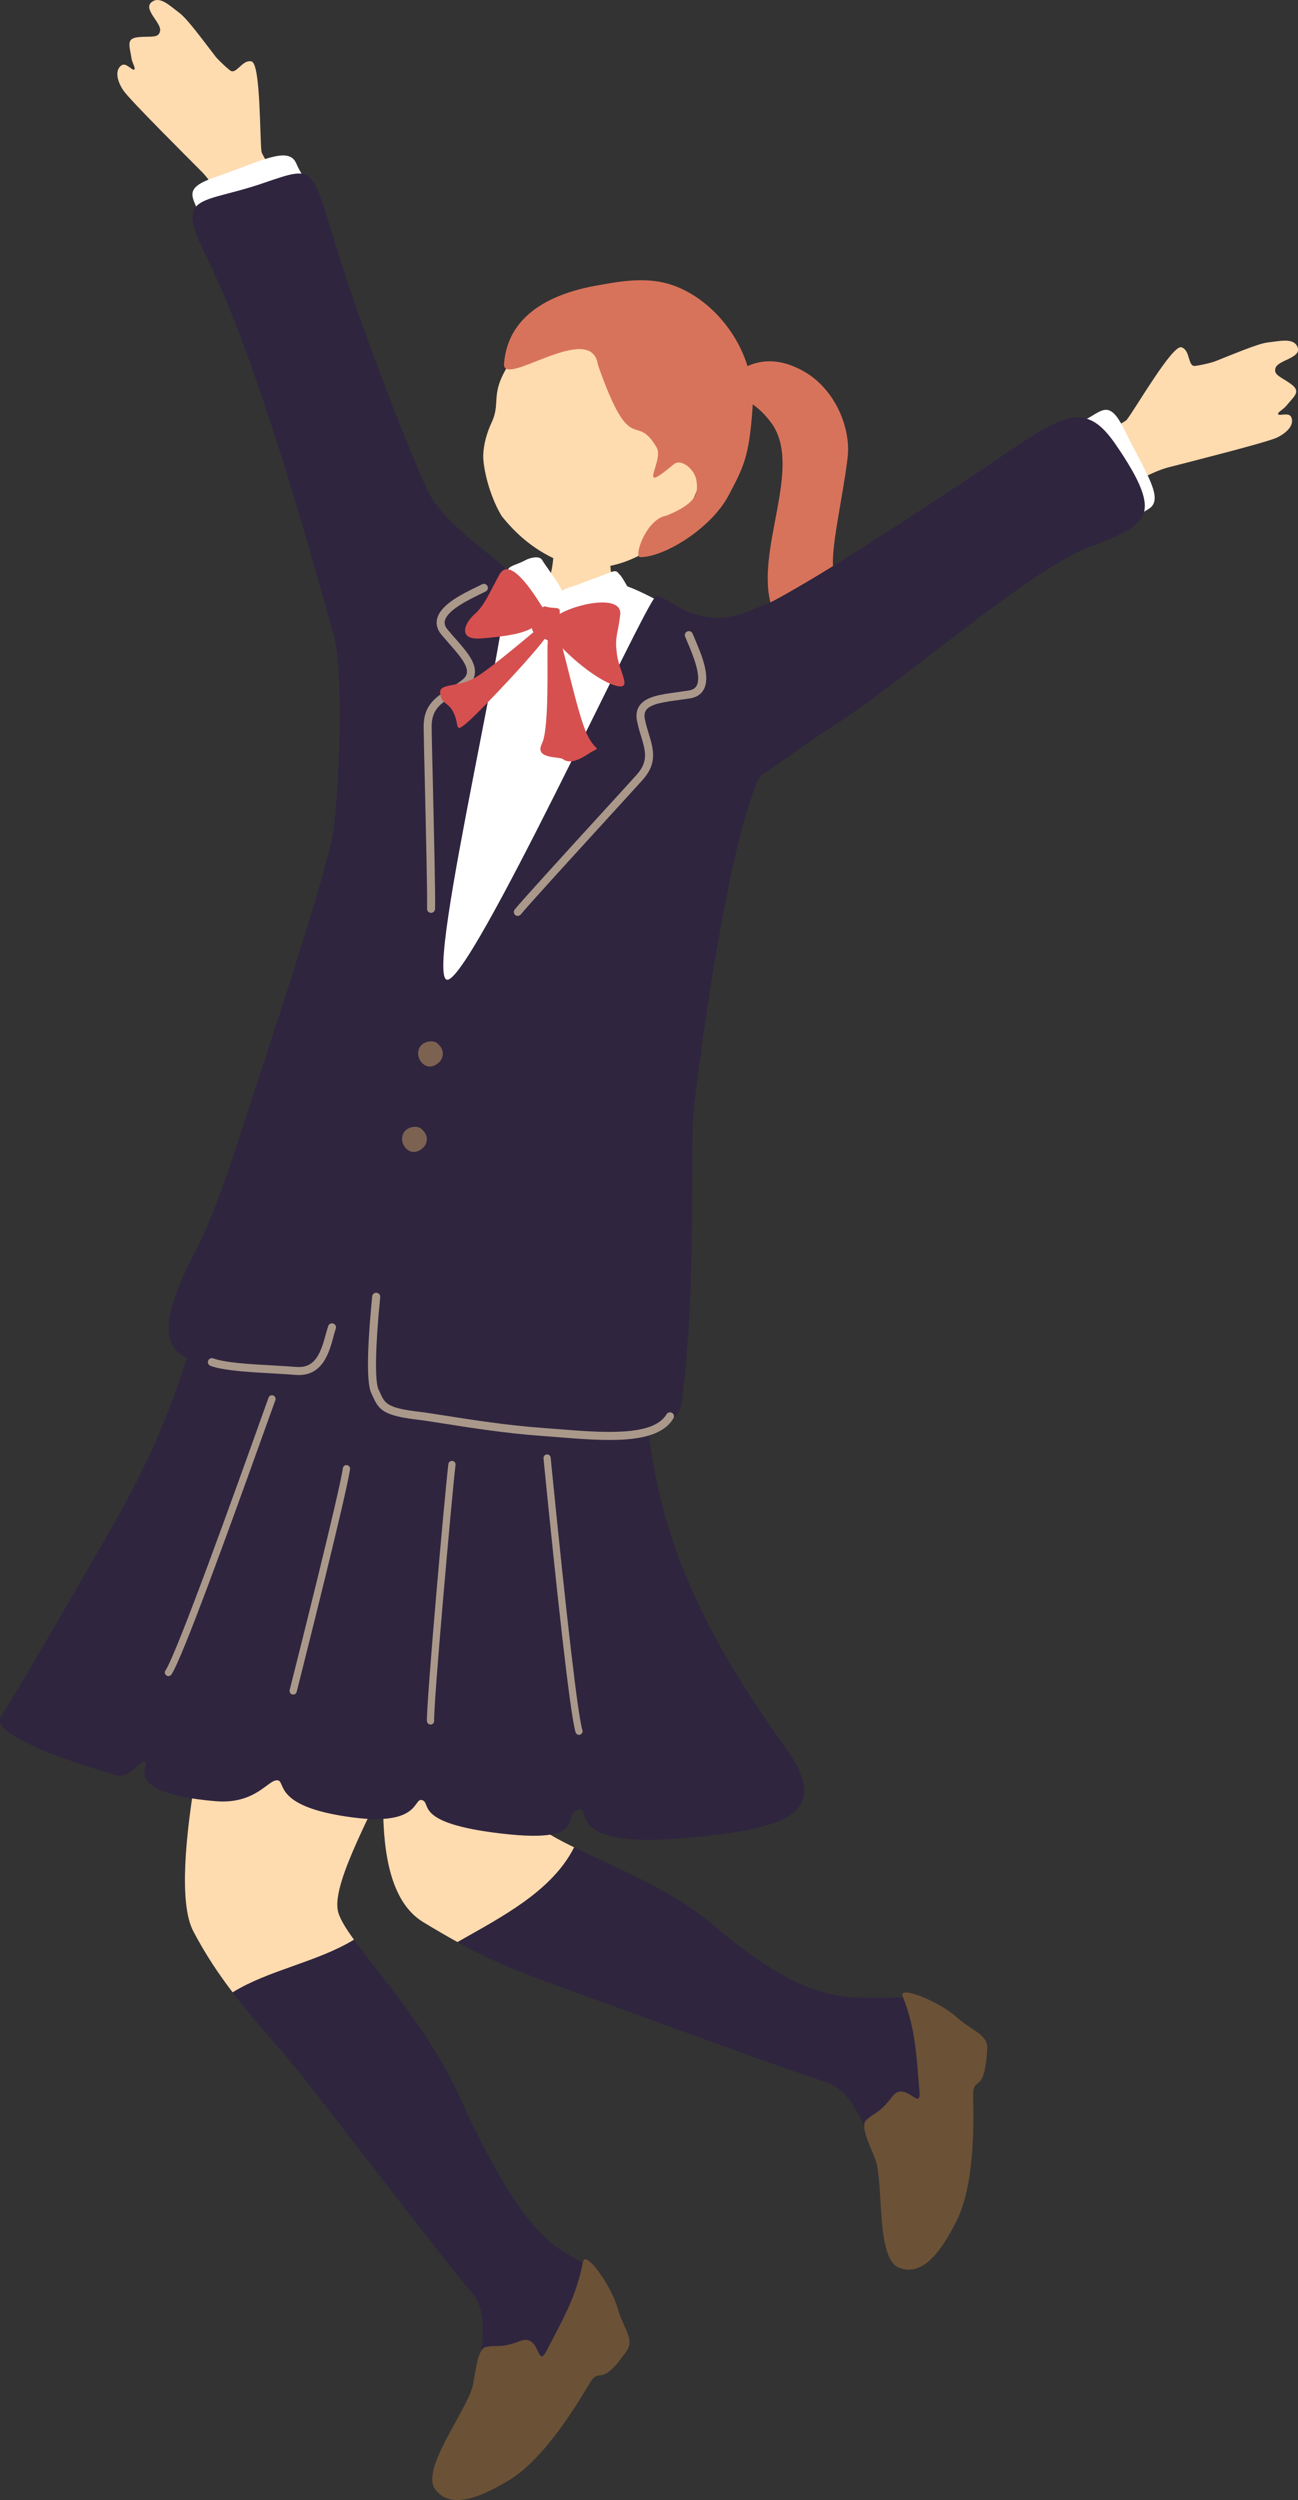
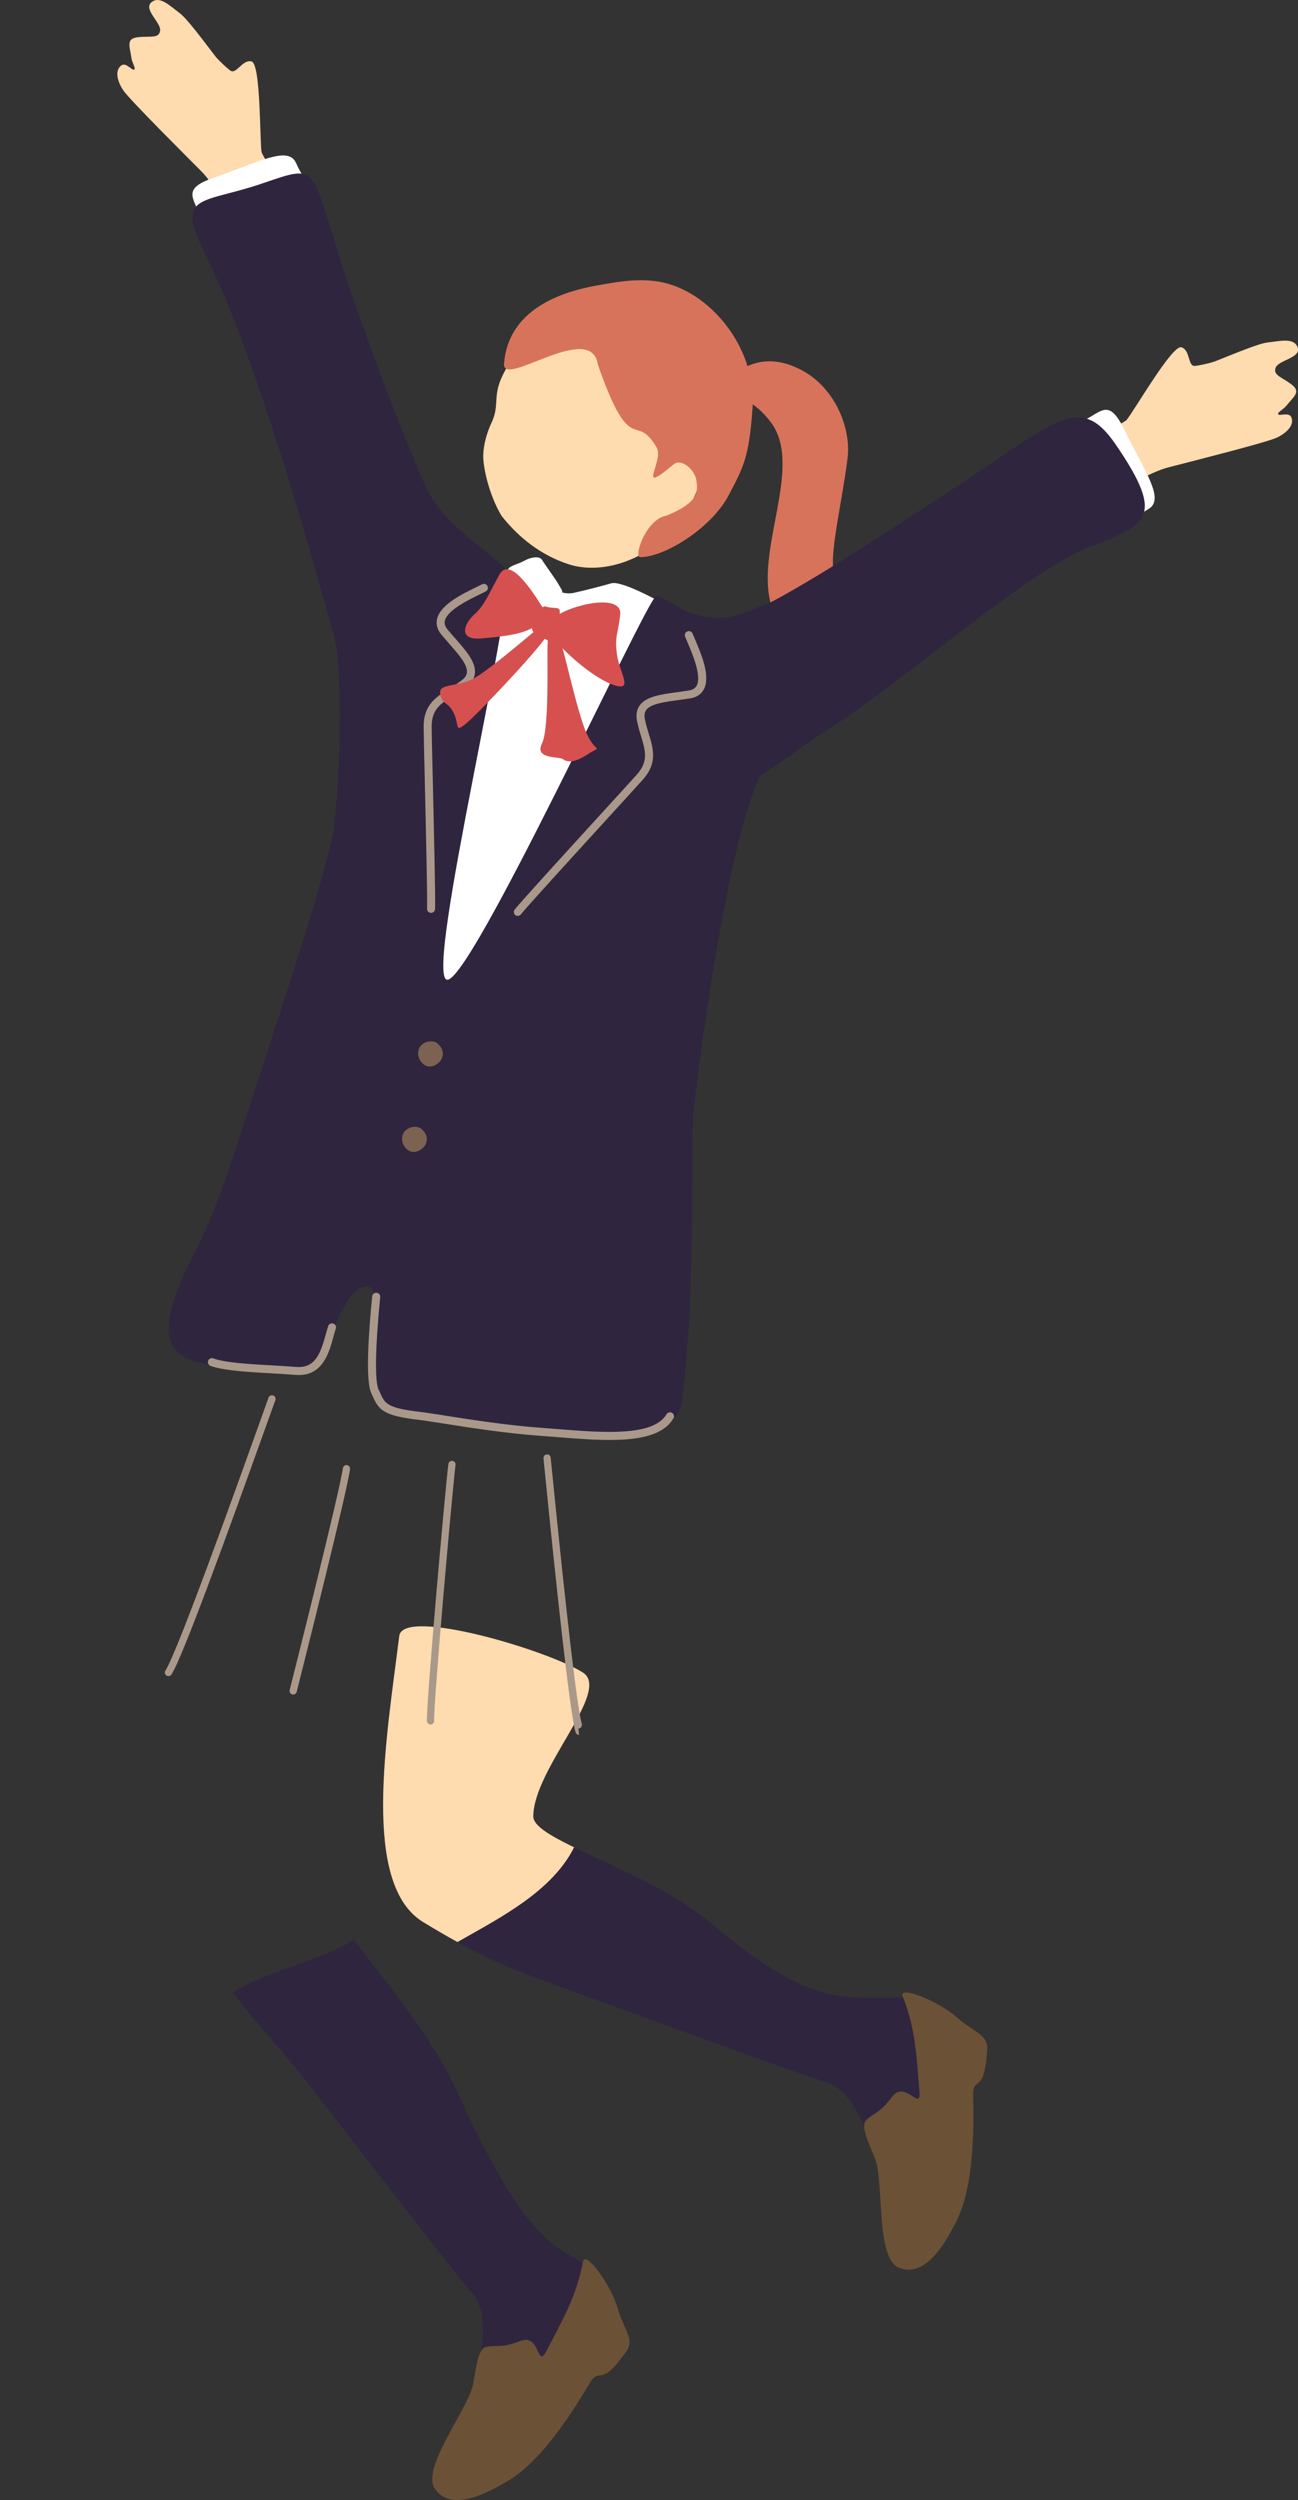
<svg xmlns="http://www.w3.org/2000/svg" id="_レイヤー_2" viewBox="0 0 194.25 374.06">
  <rect x="0" y="0" width="194.25" height="374.06" fill="#333333" stroke="none" />
  <defs>
    <style>.cls-1{fill:#2f253f;}.cls-2{fill:#fff;}.cls-3{fill:#d8735b;}.cls-4{fill:#aa998a;}.cls-5{fill:#ffdbb0;}.cls-6{fill:#7c6351;}.cls-7{fill:#6b5136;}.cls-8{fill:#d65050;}</style>
  </defs>
  <g id="_レイヤー_2-2">
    <path class="cls-5" d="M85.93,276.4c-3.62-1.75-6.12-3.24-6.12-4.61,0-7.16,11.74-18.79,7.42-21.55-5.18-3.31-26.93-9.81-27.48-5.47-1.91,15.3-5.73,37.15,3.59,42.82,1.91,1.16,3.58,2.13,5.13,2.98,6.36-3.63,14.12-7.53,17.46-14.18Z" />
    <path class="cls-1" d="M137.58,298.99c-10.83-.65-14.79,2.59-31.27-11.31-5.8-4.9-14.54-8.43-20.38-11.27-3.34,6.65-11.1,10.54-17.46,14.18,6.01,3.32,10.05,4.75,18.53,7.82,19.16,6.95,30.18,11.04,36.89,13.22,6.77,2.2,9.27,21.61,11.88,20.16,5.07-4.96,9.05-32.36,1.8-32.79Z" />
    <path class="cls-7" d="M135.09,298.69c1.98,4.97,2.06,9.05,2.51,14.23.27,3.11-2.18-1.78-4.1.8-1.95,2.61-2.77,2.39-3.91,3.54-.98.99,1.05,4.59,1.52,6.18,1.1,3.72.05,14.42,3.36,15.82,3.72,1.57,6.58-2.81,8.63-6.87,1.24-2.45,2.86-7.35,2.53-18.63-.1-3.54,1.73.08,2.11-7.24.11-2.16-2.33-2.68-4.51-4.66-2.65-2.41-8.82-4.88-8.14-3.18Z" />
-     <path class="cls-5" d="M50.53,285.72c-1.35-8.65,23.33-41.05,10.55-44.61-5.92-1.65-25.04-6-26.1-1.76-2.24,9.02-10.4,41.37-6.04,49.63,1.87,3.54,3.82,6.43,5.88,9.12,5.41-3.35,12.61-4.5,18.16-7.88-1.36-1.87-2.28-3.39-2.45-4.5Z" />
    <path class="cls-1" d="M89.18,339.97c-4.36-4.04-8.81-.83-20.41-26.25-4.6-10.09-11.98-18.22-15.8-23.49-5.55,3.37-12.75,4.53-18.16,7.88,3.58,4.67,7.49,8.7,11.9,14.39,12.49,16.1,19.63,25.43,24.15,30.86,4.55,5.47-3.69,23.22-.71,23.39,6.93-1.49,25.85-20.45,19.02-26.77Z" />
    <path class="cls-7" d="M87.24,338.39c-.98,5.26-3.08,8.75-5.47,13.37-1.43,2.77-.89-2.67-3.89-1.51-3.04,1.17-3.61.54-5.19.91-1.35.31-1.56,4.44-2.01,6.04-1.05,3.73-7.65,12.22-5.6,15.17,2.3,3.31,7.06,1.13,10.97-1.2,2.36-1.41,6.34-4.69,12.08-14.4,1.8-3.05,1.42.99,5.64-5,1.25-1.77-.54-3.52-1.32-6.35-.95-3.45-4.86-8.84-5.19-7.03Z" />
-     <path class="cls-1" d="M58.93,188.17c-17.31-2.62-21.71-12.76-26.32.54-4.96,14.34-6.07,22.68-15.75,39.56-3.66,6.38-11.6,20.31-16.7,28.54-1.7,2.75,9.91,6.64,17.07,8.75,2.3.68,3.28-1.99,4.43-1.99,1.28,0-4.4,4.63,10.56,5.92,6.1.52,7.91-3.3,9.33-3.12,1.28.17-.76,3.97,11.13,5.54,10.16,1.35,9.19-2.9,10.44-2.59,1.54.38-1.25,3.22,10.4,4.82,15.85,2.18,9.81-3.07,13.4-3.41,1.28-.12-1.98,5.67,14.69,4.35,17.59-1.39,22.76-4.2,15.66-14.03-21.69-30-20.03-45.93-21.72-65.24-.7-7.94-14.7-4.34-36.61-7.66Z" />
    <path class="cls-4" d="M25.21,250.78c-.1,0-.21-.03-.3-.09-.25-.17-.32-.5-.15-.75,1.74-2.61,10.69-27.58,14.05-36.98.72-2.02,1.22-3.41,1.38-3.85.11-.28.42-.42.7-.32.28.11.42.42.32.7-.16.44-.66,1.82-1.38,3.83-5.75,16.06-12.56,34.81-14.17,37.21-.1.16-.27.24-.45.24Z" />
    <path class="cls-4" d="M43.87,253.54s-.09,0-.13-.02c-.29-.07-.46-.37-.39-.66.76-3.01,7.45-29.52,7.96-33.19.04-.29.31-.51.61-.46.3.04.5.31.46.61-.5,3.65-6.74,28.38-7.98,33.31-.06.24-.28.41-.52.41Z" />
-     <path class="cls-4" d="M86.66,259.57c-.23,0-.44-.15-.52-.38-.87-2.75-3.04-23.29-4.71-40.04l-.09-.95c-.03-.3.19-.56.48-.59.31-.03.56.19.59.48l.09.95c2.35,23.61,4,37.75,4.66,39.82.09.28-.07.59-.35.68-.05.02-.11.03-.16.03Z" />
+     <path class="cls-4" d="M86.66,259.57c-.23,0-.44-.15-.52-.38-.87-2.75-3.04-23.29-4.71-40.04l-.09-.95c-.03-.3.19-.56.48-.59.31-.03.56.19.59.48c2.35,23.61,4,37.75,4.66,39.82.09.28-.07.59-.35.68-.05.02-.11.03-.16.03Z" />
    <path class="cls-4" d="M64.43,258.02c-.29,0-.53-.23-.54-.52-.09-2.75,2.64-33.69,3.21-38.45.04-.3.31-.51.6-.47.3.03.51.3.47.6-.56,4.75-3.29,35.56-3.2,38.29,0,.3-.22.55-.52.56h-.02Z" />
    <path class="cls-3" d="M107.76,58.13c.18-1.52,1.69-2.04,3.43-3.01,1.35-.75,4.51-2.17,9.13.46,4.71,2.68,7.05,8.53,6.53,12.89-.75,6.27-2.71,14.13-2.09,17.1,1.15,5.47,2.32,7.06,7.41,9.35,4.03,1.82-13.52,5.97-16.7-4.17-2.63-8.4,4.86-20.89-.09-27.54-3.72-5-7.76-3.92-7.62-5.08Z" />
-     <path class="cls-5" d="M82.95,77.74c.53,0,7.49.54,8.15.48.26,1.12-.09,7.37.67,8.68,1.76,3.01,6.58,2.55,8.81,4.11,2.39,1.67,5.02,5.04,4.73,7.82-.06,3.86-.45,18.09-.61,19.4-1.09,8.69-17.11,8.61-20.68,8.46-13.44-.54-22.81-4.65-23.09-17.4.73-5.33,4.69-13.04,11.21-18.34,1.69-1.38,7.68-1.46,9.74-3.9,1.31-1.55,1.06-8.57,1.07-9.32Z" />
    <path class="cls-5" d="M99.49,80.48c-4.83,4.23-10.45,5.24-14.44,3.93-3.99-1.32-7.3-3.83-9.98-7.21-1.95-3.24-2.82-7.49-2.75-9.17.06-1.54.52-3.25,1.24-4.79,1.68-3.59-.92-4.38,4.22-11.04,1.56-2.02,10.01-10.89,20.96-7.91,9.63,2.61,10.87,27.35.76,36.2Z" />
    <path class="cls-3" d="M89.47,54.51c-1.06-6.62-14.33,3.68-14.04-.09.64-8.13,8.51-10.85,14.56-11.82,1.41-.22,5.03-1.05,8.6-.46,7.41,1.23,14.67,9.69,14.03,18.9-.51,7.33-1.34,8.83-3.6,13.11-2.53,4.8-9.47,9.2-13.21,9.21-1.04,0,.89-5.73,3.93-6.21,4.84-1.97,4.69-3.58,4.49-5.21s-2.25-3.44-3.42-2.46c-5.79,4.86-1.36-.5-2.55-2.54-3.24-5.55-3.76,1.96-8.81-12.44Z" />
    <path class="cls-5" d="M40.57,45.17c.04-1-4.25-9.19-4.33-9.37-1.78-4.05-4.21-8.25-6.06-10.12-1.85-1.87-10.77-10.73-11.72-12.15-.95-1.41-1.31-3.04-.27-3.76.67-.46,1.54.78,1.88.65.3-.18-.26-.88-.4-1.75-.29-1.88-.83-2.92,1.03-3.11,1.86-.19,3.06.24,3.26-.95.21-1.18-2.55-3.2-1.31-4.26,1.24-1.06,2.79.53,4.27,1.64,1.13.85,3.58,4.19,5.38,6.53.8.9,1.89,1.85,2.17,2.04.91.64,1.78-1.7,3.17-1.37,1.39.34,1.22,11.64,1.5,13.56.07.46,9.16,16.2,9.88,18.29.89,2.57-8.56,6.53-8.46,4.12Z" />
    <path class="cls-2" d="M32.1,26.54c6.8-2.35,11.07-4.78,12.22-2.12s2.93,4.13,1.45,5.29c-3,2.35-14.61,7.31-15.49,3.68-.88-3.63-3.65-4.96,1.82-6.85Z" />
    <path class="cls-1" d="M68.65,82.97c-4.21-6.91-12.57-28.49-16.73-41.03-5.76-17.33-3.68-17.55-12.74-14.47s-12.99,1.45-8.54,10.39c7.19,14.45,14.13,38.9,17.94,52.28,1.92,6.74,3.67,15.7,9.64,12.29,5.96-3.42,16.14-10.11,10.44-19.46Z" />
    <path class="cls-5" d="M155.91,81.4c.48-.88,8.34-5.73,8.51-5.85,3.6-2.57,7.83-4.94,10.38-5.61,2.54-.66,14.74-3.73,16.28-4.46,1.54-.73,2.69-1.95,2.15-3.09-.35-.74-1.72-.12-1.94-.4-.16-.31.68-.63,1.24-1.31,1.21-1.47,2.2-2.09.7-3.2-1.5-1.11-2.75-1.36-2.32-2.48.43-1.12,3.82-1.45,3.3-2.99-.52-1.55-2.67-.97-4.51-.77-1.4.16-5.21,1.78-7.96,2.86-1.15.37-2.57.62-2.91.65-1.11.09-.66-2.38-2.03-2.79-1.36-.42-6.99,9.39-8.22,10.9-.3.36-16.15,9.26-17.83,10.68-2.07,1.75,4.03,9.98,5.17,7.87Z" />
    <path class="cls-2" d="M168.27,64.3c3.16,6.46,6.09,10.4,3.59,11.87-2.5,1.47-3.75,3.41-5.07,2.09-2.7-2.69-9.03-13.61-5.54-14.93,3.5-1.32,4.47-4.23,7.02.97Z" />
    <path class="cls-1" d="M110.51,92.47c7.47-3.12,21.04-12.08,32.1-19.31,15.1-9.87,18.86-14.63,24.29-6.75,7.79,11.32,4.55,12.14-3.96,15.47-9.3,3.64-27.78,20.09-38.64,27.01-10.72,6.83-13.95,11.72-16.77,5.46-2.82-6.27-7.13-17.66,2.97-21.88Z" />
    <path class="cls-2" d="M69.77,87.8c.78-1.52,9.7-3.9,10.58-2.16.69,1.36,3.16,3.59,5.53,3.06,2.66-.6,4.66-1.16,5.61-1.43,1.81-.5,9.42,3.86,10.94,4.94.44.28,4.47,8.74,4.41,11.35-2.07,13.64-6.2,18.88-6.34,32.82-.39,1.1-.74,4.54-.88,6.69-.23,3.47-2.54,32.49-3.39,38.55-1.16,8.35-7.58,13.23-11.13,12.5s-13.04-3.48-26.17-5.96c-3.89-.73-21.88-7.2-21.61-8.91.21-1.33,6.61-29.76,11.62-42.92,6.79-17.75,13.94-31.91,20.83-48.54Z" />
-     <path class="cls-2" d="M95.11,89.77c-.66-.9-1.87-3.32-2.33-3.76s-.4-.83-1.79-.25c-1.39.58-3.05,1.12-4.14,1.57-1.21.51-3.29.81-2.82,1.65.78,1.39,2.12,3.83,2.64,4.77.32.58,3.26-.42,5.24-1.2,1.99-.78,3.84-.72,3.2-2.79Z" />
    <path class="cls-2" d="M78.58,83.85c.63-.39,2.14-.77,2.54-.08s2.03,2.86,2.5,3.72c.44.81.8,1.06.23,1.47-1.52,1.11-4.39,2.5-4.82,1.86-.73-1.08-1.72-2.35-2.21-3.28-.49-.93-.91-1.56-.8-2.27.09-.6,1.47-.82,2.54-1.42Z" />
    <path class="cls-1" d="M29.09,187.53c3.52-6.74,6.28-16.02,8.59-23.08,3.77-11.5,10.49-31.69,12.07-39.35.75-3.61,2-23.38.14-30.4-4.31-16.19,8.42-33.91,14-21.53,2.39,5.31,10.42,10.2,11.87,12.04,1.96,2.48-12.27,60.44-8.9,61.37,3.37.93,29.69-56.42,31.25-57.29,1.43-.79,6,5.83,14.64,1.88,15.38-7.03,14.19,5.25,1.82,23.47-5.47,8.06-10.57,48.59-10.81,52.18-.48,7.13.47,26.76-1.79,43.19-1.17,8.51-29.24,2.84-41.78,1.65-8.82-.84-1.75-18.61-5.09-19.13-4.31-.67-6.39,13.61-10.33,13.01-14.02-2.13-25.97,1.68-15.67-18.02Z" />
    <path class="cls-4" d="M60.05,212.04c.71.14,1.55.27,2.56.39.85.1,2.19.31,3.85.57,3.71.59,9.33,1.47,14.59,1.84.81.06,1.63.12,2.45.19,7.34.58,14.94,1.17,17.28-2.82.17-.29.07-.65-.21-.82-.29-.17-.65-.07-.82.21-1.97,3.35-9.5,2.76-16.15,2.23-.83-.07-1.65-.13-2.46-.19-5.21-.37-10.79-1.25-14.48-1.83-1.68-.26-3.04-.48-3.9-.58-4.84-.55-5.17-1.29-5.84-2.76-.08-.18-.16-.36-.26-.55-.59-1.21-.5-6.39.24-13.84.03-.33-.21-.63-.54-.66-.33-.03-.63.21-.66.54-.55,5.58-1.03,12.63-.13,14.49l.24.52c.7,1.54,1.26,2.46,4.24,3.07Z" />
    <path class="cls-4" d="M32.92,204.74c2.04.42,4.93.58,7.74.74,1.24.07,2.47.14,3.57.23,4.03.33,5.02-3.31,5.67-5.71.12-.44.23-.86.35-1.21.11-.31-.06-.66-.37-.76-.32-.11-.66.06-.76.37-.13.38-.25.81-.38,1.29-.78,2.87-1.6,5.05-4.41,4.83-1.12-.09-2.35-.16-3.6-.23-3.46-.19-7.04-.4-8.81-1.05-.31-.12-.66.05-.77.35-.11.31.04.66.36.77.4.15.88.28,1.42.39Z" />
    <path class="cls-4" d="M77.38,137.02c.21.04.44-.04.58-.22.89-1.13,7.82-8.72,12.88-14.26,2.58-2.83,4.71-5.16,5.38-5.91,2.2-2.47,1.55-4.61.86-6.88-.21-.68-.42-1.39-.57-2.14-.12-.58-.05-1.03.19-1.37.67-.94,2.7-1.21,4.85-1.5.57-.08,1.16-.16,1.74-.25.94-.15,1.62-.59,2.02-1.31,1.08-1.95-.36-5.32-1.31-7.54-.14-.32-.25-.6-.35-.83-.12-.31-.47-.46-.78-.34-.31.12-.46.47-.34.78.1.24.22.53.36.86.75,1.76,2.15,5.05,1.36,6.49-.21.38-.59.61-1.15.71-.57.09-1.15.17-1.71.25-2.52.34-4.7.64-5.67,2-.44.62-.57,1.39-.39,2.3.16.81.38,1.55.6,2.26.66,2.19,1.14,3.77-.6,5.74-.66.75-2.79,3.07-5.37,5.9-5.07,5.55-12.01,13.16-12.93,14.32-.21.26-.16.64.1.85.08.06.17.1.26.12Z" />
    <path class="cls-4" d="M64.21,136.51c-.19-.11-.31-.32-.3-.55.07-1.44-.17-11.71-.34-19.21-.09-3.83-.16-6.98-.17-7.99-.03-3.31,1.87-4.49,3.88-5.75.61-.38,1.23-.77,1.84-1.24.47-.36.72-.74.76-1.16.11-1.15-1.24-2.69-2.67-4.32-.38-.44-.77-.88-1.15-1.33-.61-.73-.83-1.51-.66-2.31.47-2.18,3.76-3.77,5.94-4.83.31-.15.58-.28.8-.4.3-.15.66-.03.81.26.15.29.04.66-.26.81-.23.12-.52.26-.83.41-1.73.84-4.94,2.39-5.29,4-.09.43.04.85.41,1.29.37.45.75.88,1.13,1.31,1.68,1.91,3.12,3.57,2.96,5.23-.07.75-.48,1.42-1.22,1.99-.65.5-1.3.91-1.94,1.31-1.94,1.21-3.34,2.09-3.31,4.72,0,1,.08,4.15.17,7.97.17,7.52.41,17.82.34,19.29-.01.33-.3.59-.63.57-.1,0-.19-.03-.28-.08Z" />
    <path class="cls-6" d="M62.71,156.9c-.42,1.06.19,2.12.93,2.5.95.5,1.98-.21,2.39-.84.47-.95.24-1.7-.51-2.4-.72-.68-2.37-.36-2.81.74Z" />
    <path class="cls-6" d="M60.31,169.69c-.42,1.06.19,2.12.93,2.5.95.5,1.98-.21,2.39-.84.47-.95.24-1.7-.51-2.4-.72-.68-2.37-.36-2.81.74Z" />
    <path class="cls-8" d="M81,90.57c-1.65-2.61-4.77-7.24-6.24-4.63-1.47,2.61-2.17,4.57-3.74,5.96-1.57,1.4-2.58,3.93,1.07,3.62,3.65-.31,6.16-.69,7.73-1.67,1.57-.98,2.29-1.55,1.19-3.29Z" />
    <path class="cls-8" d="M82.98,92.34c2.84-2.06,10.23-3.53,9.84-.36-.39,3.17-.85,3.25-.48,5.98s2.46,5.4-.29,4.6c-2.75-.8-7.08-4.46-8.96-6.8-1.02-1.27-.56-3.1-.11-3.42Z" />
    <path class="cls-8" d="M81.26,93.44c-.99.69-8.01,6.86-10.5,8.14-2.49,1.28-5.22.6-4.87,2.29s1.22,1.07,2.05,2.89.03,2.98,1.92,1.4,11.44-11.68,12.25-13.48.76-2.37-.86-1.24Z" />
    <path class="cls-8" d="M83.36,94.23c.82,1.81,2.99,12.43,4.46,15.57,1.47,3.14,2.4,1.57.16,3.04s-3.18,1.14-3.76.73c-.58-.41-4.29.03-3.12-2.31,1.17-2.34.73-13.34.86-15.01.13-1.67-.14-5.4,1.39-2.02Z" />
    <path class="cls-8" d="M81.78,90.77c1.01.36,2.07-.11,1.99.8-.08.91.21,1.65-.31,2.65s.05,2.48-1.41,1.64c-1.46-.84-3.09-1.06-2.17-2.75s1.19-2.58,1.89-2.34Z" />
  </g>
</svg>